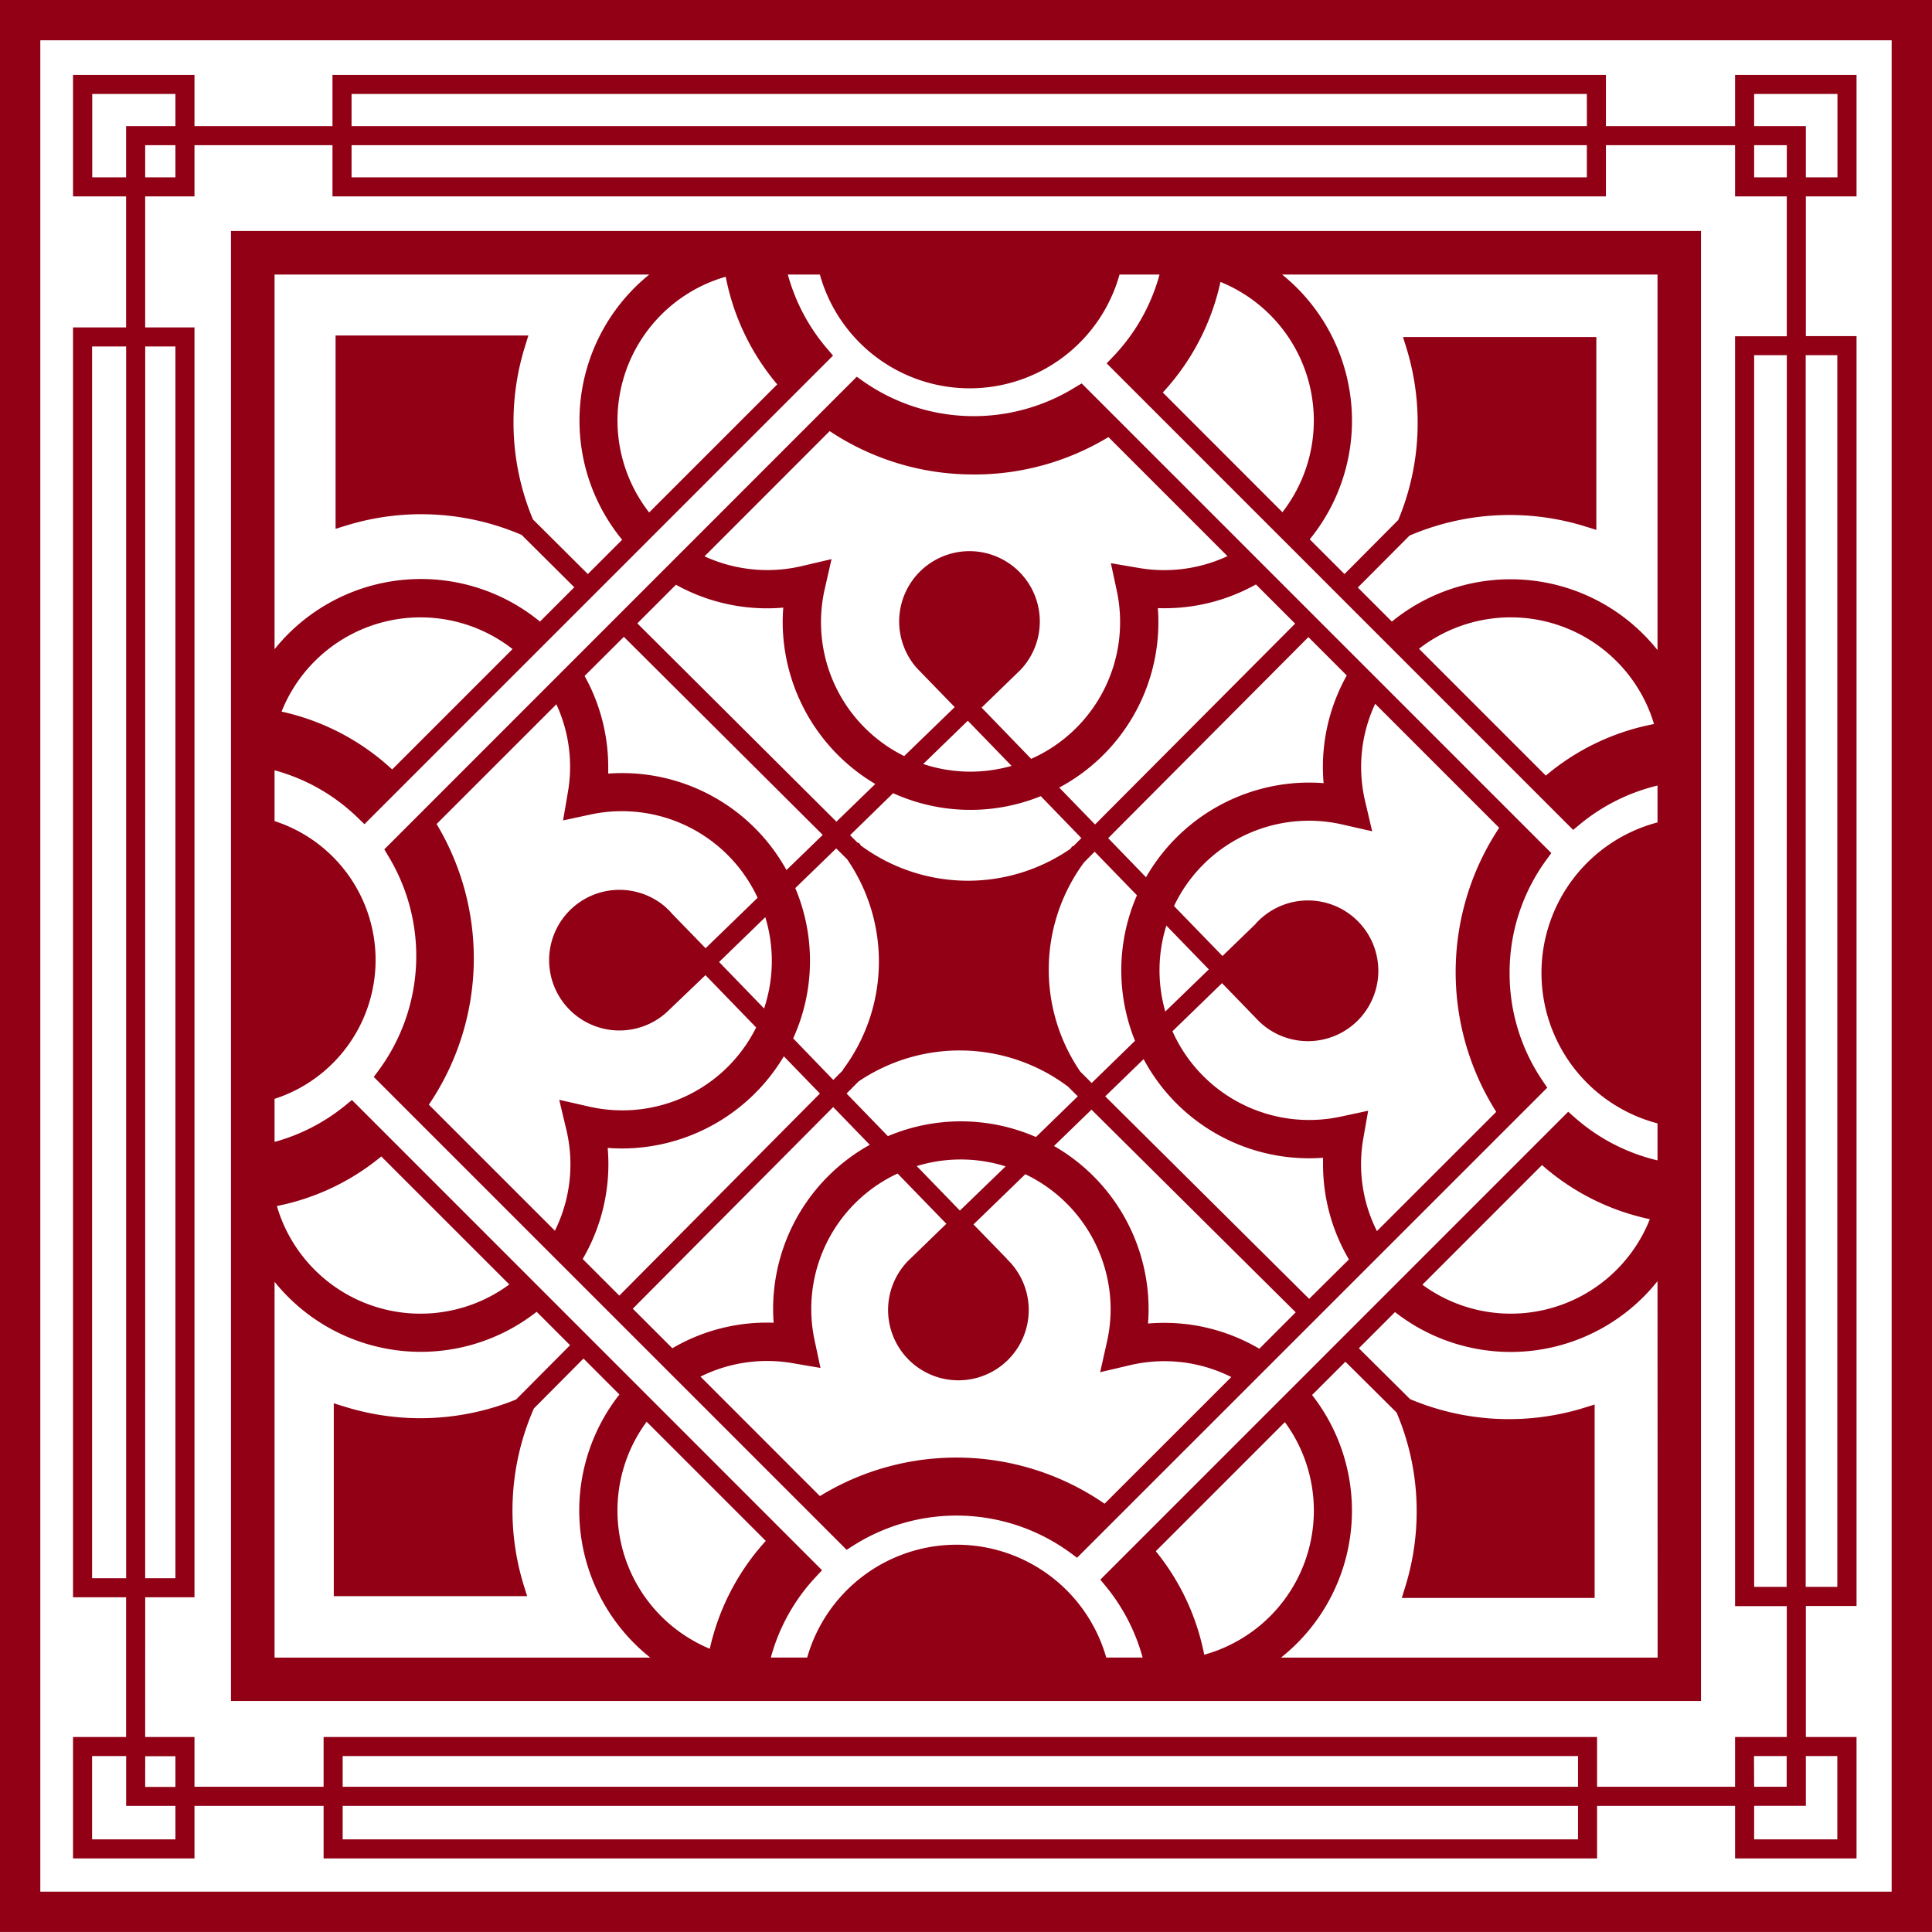
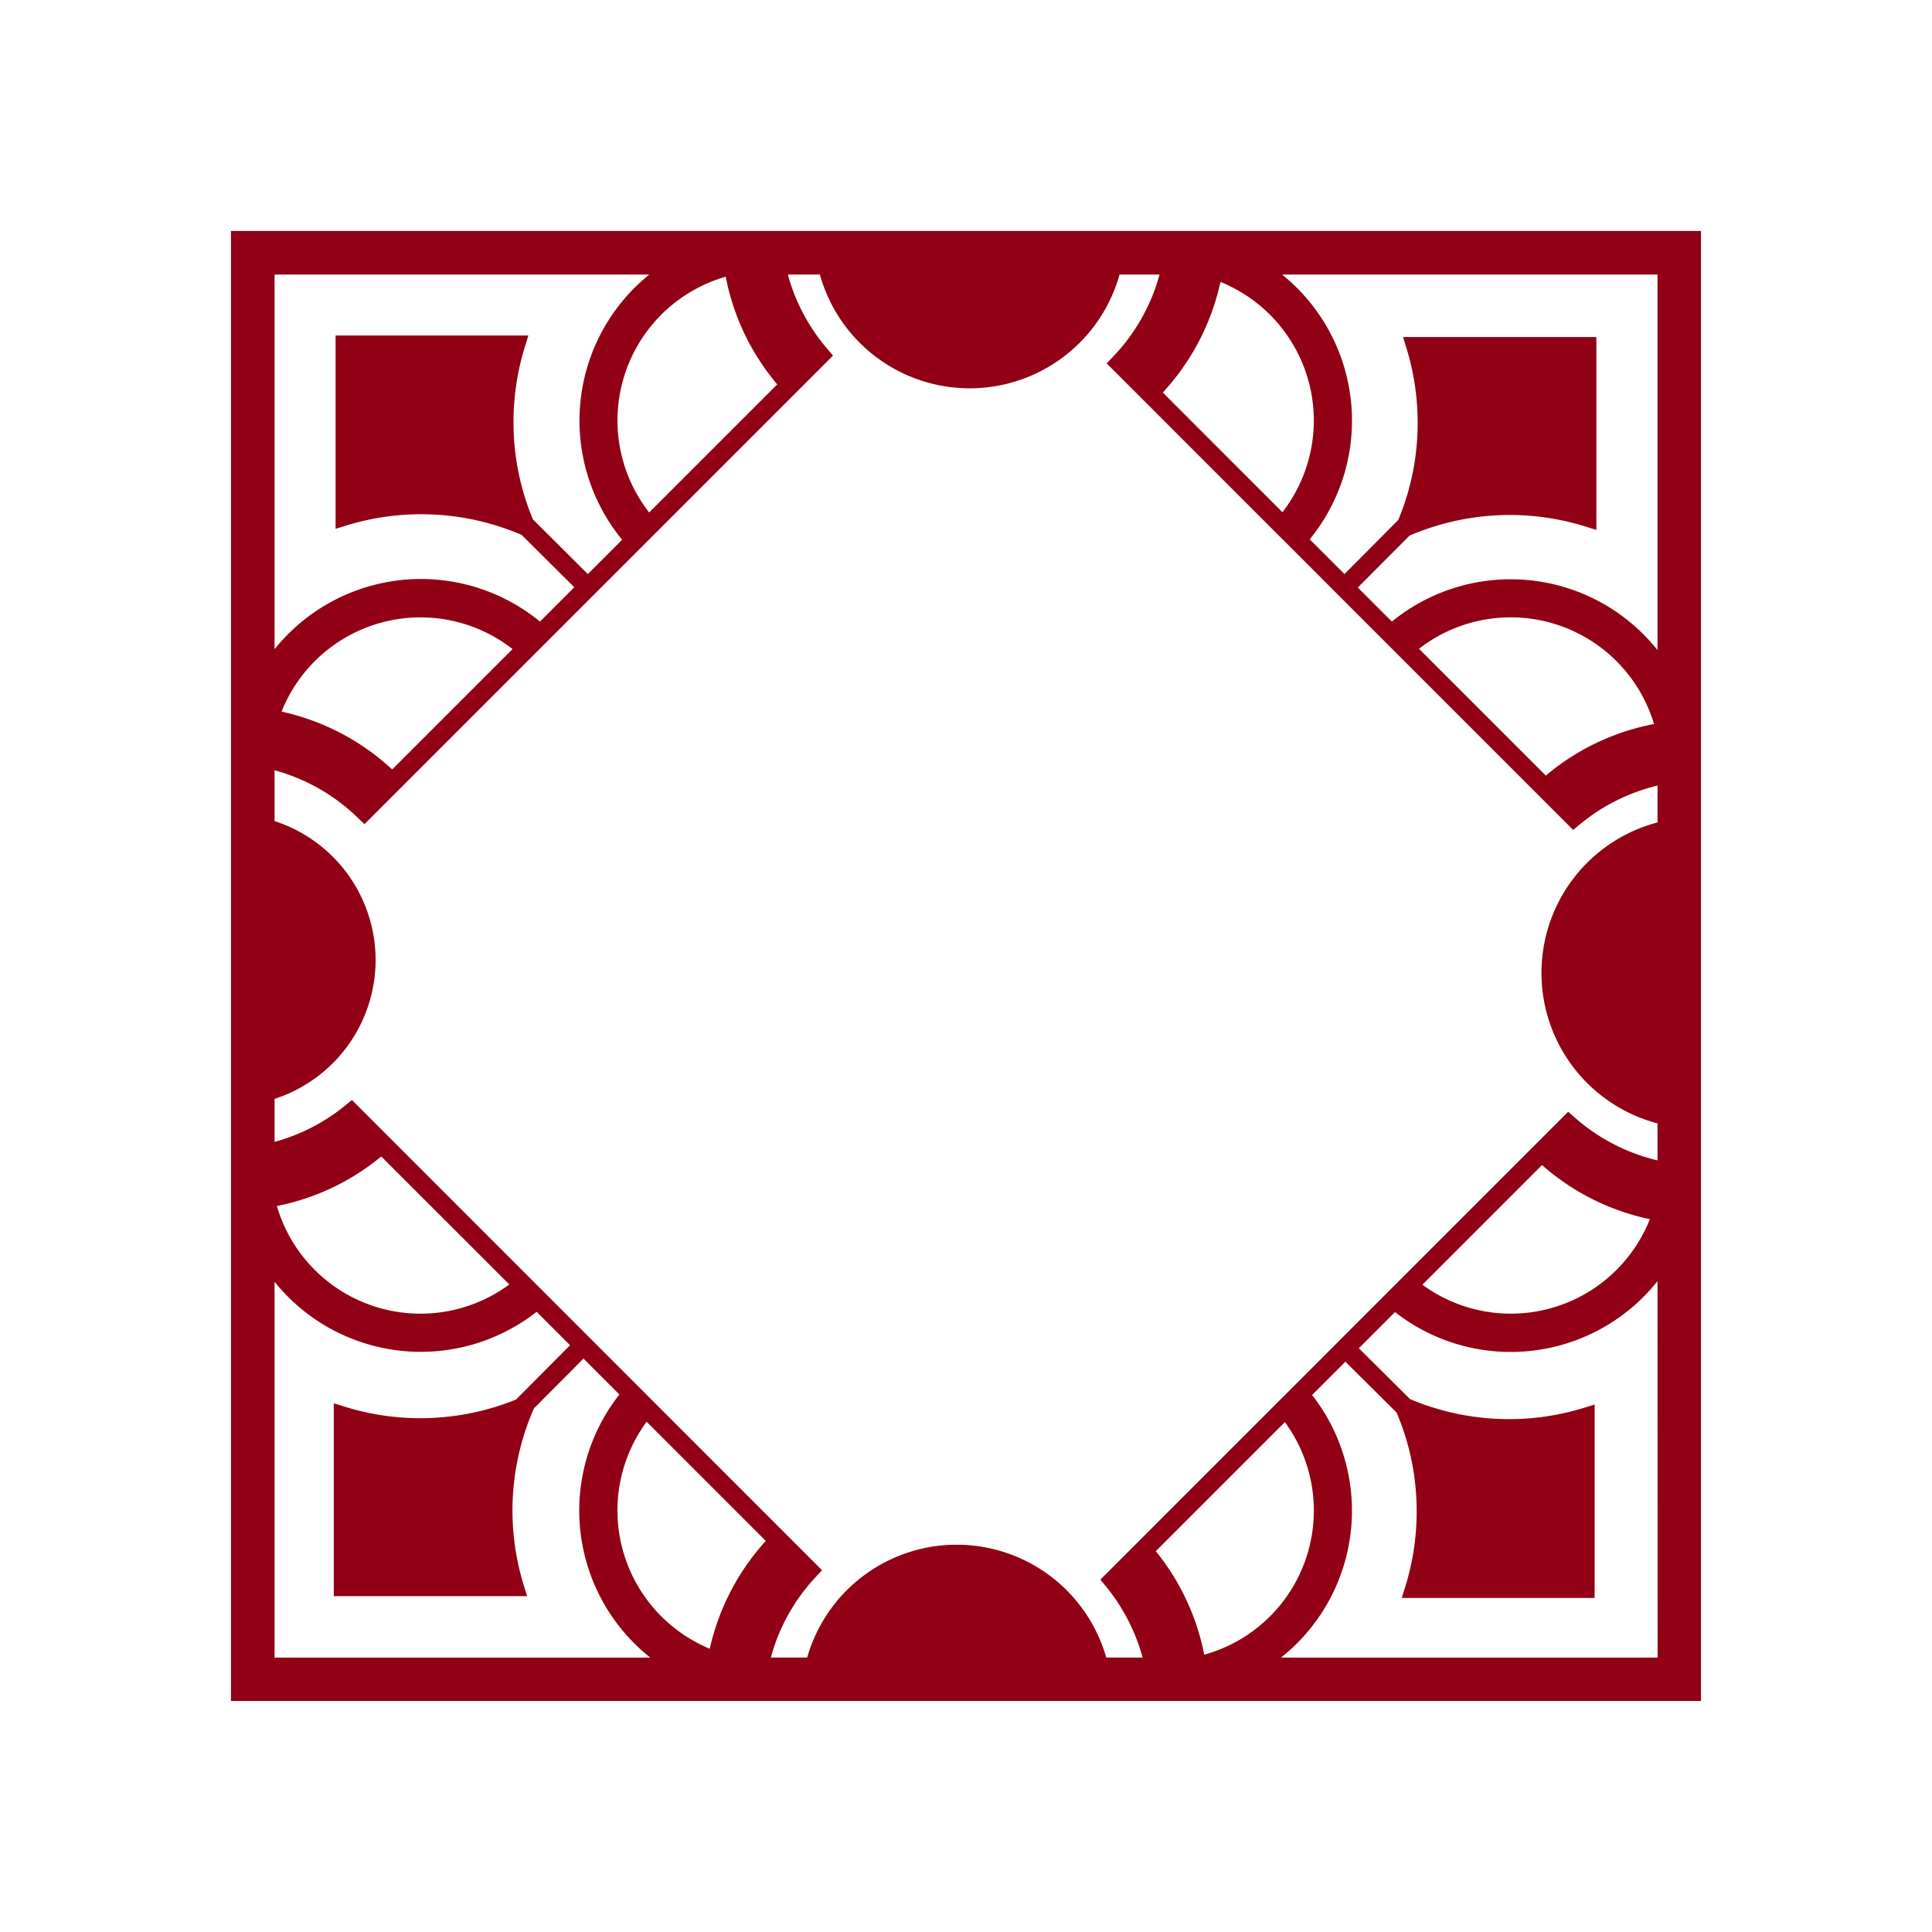
<svg xmlns="http://www.w3.org/2000/svg" viewBox="0 0 506.64 506.63">
  <title>lime-plastering-logo</title>
  <path d="M446.06,60.57H60.57V446.06H446.06ZM288.55,414.24,290,416a50.41,50.41,0,0,1,9.64,18.67H290.1a40.78,40.78,0,0,0-78.43,0h-9.53a50,50,0,0,1,11.79-21.14l1.64-1.76L92.29,288.46l-1.75,1.43A50.21,50.21,0,0,1,72,299.45V288.16a38.28,38.28,0,0,0,0-72.84V202A50.13,50.13,0,0,1,93.8,214.42l1.77,1.71L218.45,93.25l-1.5-1.76A50.21,50.21,0,0,1,206.6,72H215a40.79,40.79,0,0,0,78.58,0h10.49A50,50,0,0,1,291.9,93.52l-1.69,1.77L412.54,217.63l1.75-1.45A50.47,50.47,0,0,1,434.66,206v9.67a40.8,40.8,0,0,0,0,78.92v9.7A50.13,50.13,0,0,1,413,293.09l-1.76-1.55Zm-87.73-10.16h0a62.1,62.1,0,0,0-14.69,28.28h0a37.29,37.29,0,0,1-4.23-2.06,39.24,39.24,0,0,1-12.33-57.47ZM324.55,430.3a38.37,38.37,0,0,1-8.76,3.62h0a61.79,61.79,0,0,0-12.7-27.14l33.85-33.85a39.21,39.21,0,0,1-12.38,57.37M102.84,201.78h0a62.14,62.14,0,0,0-29-15.17h0a37.87,37.87,0,0,1,2.44-5.05,39.21,39.21,0,0,1,58.13-11.35ZM100,303.28h0l33.56,33.55a39.24,39.24,0,0,1-57.3-12,38.79,38.79,0,0,1-3.65-8.57h0a61.82,61.82,0,0,0,27.38-13M304.93,102.93a62.13,62.13,0,0,0,15.12-29h0a38.79,38.79,0,0,1,4.88,2.39,39.22,39.22,0,0,1,11.37,58ZM181.52,76.3a38.89,38.89,0,0,1,8.79-3.73h0a61.86,61.86,0,0,0,13.51,28.23h0l-33.59,33.59A39.22,39.22,0,0,1,181.52,76.3M405.38,203.4l-33.27-33.27a39.23,39.23,0,0,1,58.2,11.68,38.34,38.34,0,0,1,3.43,8.06h0a61.84,61.84,0,0,0-28.37,13.52m-1,102.13h0a62,62,0,0,0,28.28,14.19h0a38.09,38.09,0,0,1-2.31,4.84A39.22,39.22,0,0,1,373,336.9ZM434.66,72v98.48A49.24,49.24,0,0,0,365,163l-8.93-8.93,13.55-13.61a66.68,66.68,0,0,1,45.76-2.51l3.24,1V88.38h-50.7l1,3.22a66.49,66.49,0,0,1,2.84,19.24,65.79,65.79,0,0,1-5.09,25.52l-14.1,14.18-9.11-9.11A49.23,49.23,0,0,0,336.22,72ZM72,72h98.26a49.22,49.22,0,0,0-7.11,69.54h0l-9,9-14.39-14.33a65.7,65.7,0,0,1-5.1-25.54,66.43,66.43,0,0,1,2.9-19.46l1-3.23H88v50.7l3.23-1a66.7,66.7,0,0,1,45.56,2.59L150.6,154l-9,9A49.22,49.22,0,0,0,72,170.25Zm0,362.69V336.13A49.21,49.21,0,0,0,140.73,344l8.76,8.76L135.34,367a66.7,66.7,0,0,1-44.57,2l-3.24-1v50.56h50.7l-1-3.22a66.56,66.56,0,0,1,2.6-45.59l.18-.41,13-13.08,9.42,9.43a49.24,49.24,0,0,0,8.1,69Zm362.69,0H335.92a49.21,49.21,0,0,0,8.15-68.87l8.74-8.73,13.42,13.32a65.74,65.74,0,0,1,5.27,25.94,66.41,66.41,0,0,1-2.9,19.46l-1,3.23h50.57V368.32l-3.23,1a66.73,66.73,0,0,1-45.17-2.42l-13.43-13.34,9.48-9.49a49.21,49.21,0,0,0,68.84-8.11Z" style="fill:#910014" />
-   <path d="M0,506.63H506.64V0H0Zm496.06-10.57H10.57V10.57H496.06Z" style="fill:#910014" />
-   <path d="M51,473.56H84.86v13.79H418.81V473.56H455v13.79h31.85V455.5H473.56V421.14h13.29v-333H473.56V51.5h13.29V19.65H455V33.07H421.13V19.65H87.19V33.07H51V19.65H19.15V51.5H33.07V85.86H19.15v333H33.07V455.5H19.15v31.85H51Zm38.86,0H413.81v8.79H89.86Zm323.95-5H89.86V460.5H413.81Zm68-8.06v21.85H460v-8.79h13.56V460.5Zm-21.85,0h8.57v8.06H460Zm21.85-44.36h-8.29v-323h8.29Zm-13.29,0H460v-323h8.57ZM460,24.65h21.85V46.5h-8.29V33.07H460Zm0,13.42h8.57V46.5H460Zm-43.86-5H92.19V24.65H416.13Zm-323.95,5H416.13V46.5H92.19Zm-68,8.43V24.65H46v8.42H33.07V46.5ZM46,46.5H38.07V38.07H46ZM24.15,90.86h8.93v323H24.15Zm13.93,0H46v323H38.07Zm0,328H51v-333H38.07V51.5H51V38.07H87.19V51.5H421.13V38.07H455V51.5h13.56V88.18H455v333h13.56V455.5H455v13.06H418.81V455.5H84.86v13.06H51V455.5H38.07Zm0,41.68H46v8.06H38.07ZM24.15,482.35V460.5h8.93v13.06H46v8.79Z" style="fill:#910014" />
-   <path d="M395.87,255.16a50.11,50.11,0,0,1,9.68-29.73l1.26-1.72L283.66,100.55l-1.69,1A50.53,50.53,0,0,1,226.38,100l-1.71-1.2L100.78,222.73l1,1.68a50.52,50.52,0,0,1-2.48,56.27l-1.28,1.74,124,124,1.69-1.08a50.52,50.52,0,0,1,57,1.88l1.73,1.28L405.75,285.23l-1.16-1.71a50.11,50.11,0,0,1-8.72-28.36m-48.76-49.79q-1.91-.15-3.82-.15a49.37,49.37,0,0,0-42.76,24.83L290.6,219.8l52.51-52.73,10.06,10.06a49.19,49.19,0,0,0-6.26,24q0,2.13.19,4.25M286.28,284l-3-3a47.37,47.37,0,0,1,1-54.86l2.78-2.79,11.09,11.43h0a49.23,49.23,0,0,0-.51,38.16h0Zm-14.62,14.17h0a49.14,49.14,0,0,0-38.82-.23h0L222,286.76l3.14-3.16a47.32,47.32,0,0,1,54.92,1.34l0,0,2.58,2.55Zm-7.94,7.69-12,11.6-11.32-11.67a39.26,39.26,0,0,1,23.29.07m-63-65.34a39.33,39.33,0,0,1-.32,23.94l-11.8-12.19Zm7.85-7.62h0l10.75-10.42h0l2.87,2.86h0a47.34,47.34,0,0,1-1.14,55.2l.08.06-2.58,2.6L208,272.3h0a49.13,49.13,0,0,0,.55-39.42m46.79-108.45a67.89,67.89,0,0,0,35.33-9.81l31.22,31.22a39.29,39.29,0,0,1-23.3,3.09l-7.28-1.24,1.55,7.22A39.24,39.24,0,0,1,270.41,199l-13-13.44,10.16-9.85,0,0a18.44,18.44,0,1,0-27.14-.51h0l.13.14,0,0,.8.82h0l9,9.27-13.25,12.84a39.17,39.17,0,0,1-20.83-43.84l1.78-7.81-7.8,1.83a39.54,39.54,0,0,1-25.51-2.56l32.82-32.84a67.79,67.79,0,0,0,37.79,11.37m31.8,91.79h0l-9.39-9.68a49.15,49.15,0,0,0,26-43.4q0-1.83-.14-3.66a49.09,49.09,0,0,0,25.72-6.21l10.28,10.28ZM234.21,208h0a49.12,49.12,0,0,0,38.72.78h0l10.65,11-2.13,2.14h-.25l-.5.67a47.33,47.33,0,0,1-54.94-.85l-.5-.72h-.34l-2-2Zm7.88-7.64L253.79,189l11.48,11.84a39.24,39.24,0,0,1-23.18-.49m-36.69-41q-.15,1.91-.15,3.81a49.48,49.48,0,0,0,24.28,42.43h0l-10.19,9.88-52.21-52,10.13-10.13a49.18,49.18,0,0,0,28.13,6M305.58,265.26a39.3,39.3,0,0,1,.28-22.54L317,254.21ZM163.6,167h0l52.15,51.94h0l-9.51,9.22a49.24,49.24,0,0,0-43.09-25.43q-1.83,0-3.65.14,0-.87,0-1.73a49.16,49.16,0,0,0-6.2-23.88h0ZM112.43,289.73a68.4,68.4,0,0,0,2.06-73.64h0l31.41-31.4a39,39,0,0,1,3,23.17l-1.24,7.28,7.22-1.55a39.23,39.23,0,0,1,43.79,21.84l-13.64,13.23-8.75-9a13.31,13.31,0,0,0-1.27-1.32l-.36-.37,0,0a18.44,18.44,0,1,0,.2,27.46l0,0L185,255.72l13.29,13.72a39.17,39.17,0,0,1-43.81,20.75l-7.83-1.78,1.86,7.82a39.1,39.1,0,0,1-3,26.51l-33-33Zm40.39,40.39a49.15,49.15,0,0,0,6.72-24.85q0-2.13-.18-4.25,1.9.15,3.8.15A49.49,49.49,0,0,0,205.55,277l9.46,9.76-52.6,53-9.59-9.59Zm65.67-39.81,9.6,9.9h0a49.25,49.25,0,0,0-25.35,43q0,1.83.14,3.66a49,49,0,0,0-26.57,6.69l-10.37-10.37ZM183.69,361a39.27,39.27,0,0,1,24.2-3.52l7.27,1.24-1.54-7.22a39.17,39.17,0,0,1,21.76-43.76l12.79,13.18-9.07,8.79-.55.53-.37.36h0a18.44,18.44,0,1,0,26.3,0h0l-.45-.46a.12.12,0,0,0,0-.05l-8.75-9,13.59-13.17a39.32,39.32,0,0,1,22.38,35.41,39.86,39.86,0,0,1-1,8.72l-1.75,7.79,7.78-1.83a39.6,39.6,0,0,1,9.05-1.06,39.09,39.09,0,0,1,17.56,4.16l-33.23,33.22h0a68.45,68.45,0,0,0-74.65-2L183.69,361Zm146.55-7.31h0a49.13,49.13,0,0,0-29.19-6.61c.1-1.27.15-2.55.15-3.81a49.36,49.36,0,0,0-24.81-42.75h0l9.84-9.53,53.55,53.15Zm13.07-13.08-53.48-53.11,10.07-9.76h0a49.16,49.16,0,0,0,43.39,26q1.83,0,3.66-.13,0,.86,0,1.72a49,49,0,0,0,6.79,24.94h0Zm17.77-17.77a39,39,0,0,1-3.58-24.26l1.28-7.3-7.24,1.55a39.27,39.27,0,0,1-44.08-22.4l13-12.61,8.84,9.12.07.08.86.88,0,0a18.45,18.45,0,1,0,.68-27.26,17.64,17.64,0,0,0-1.59,1.54l0,.06-8.74,8.46-12.71-13.11A39.19,39.19,0,0,1,352,216.21l7.83,1.78L358,210.17a39.07,39.07,0,0,1,2.62-25.61l32.52,32.52a68.44,68.44,0,0,0-.77,74.49h0Z" style="fill:#910014" />
</svg>